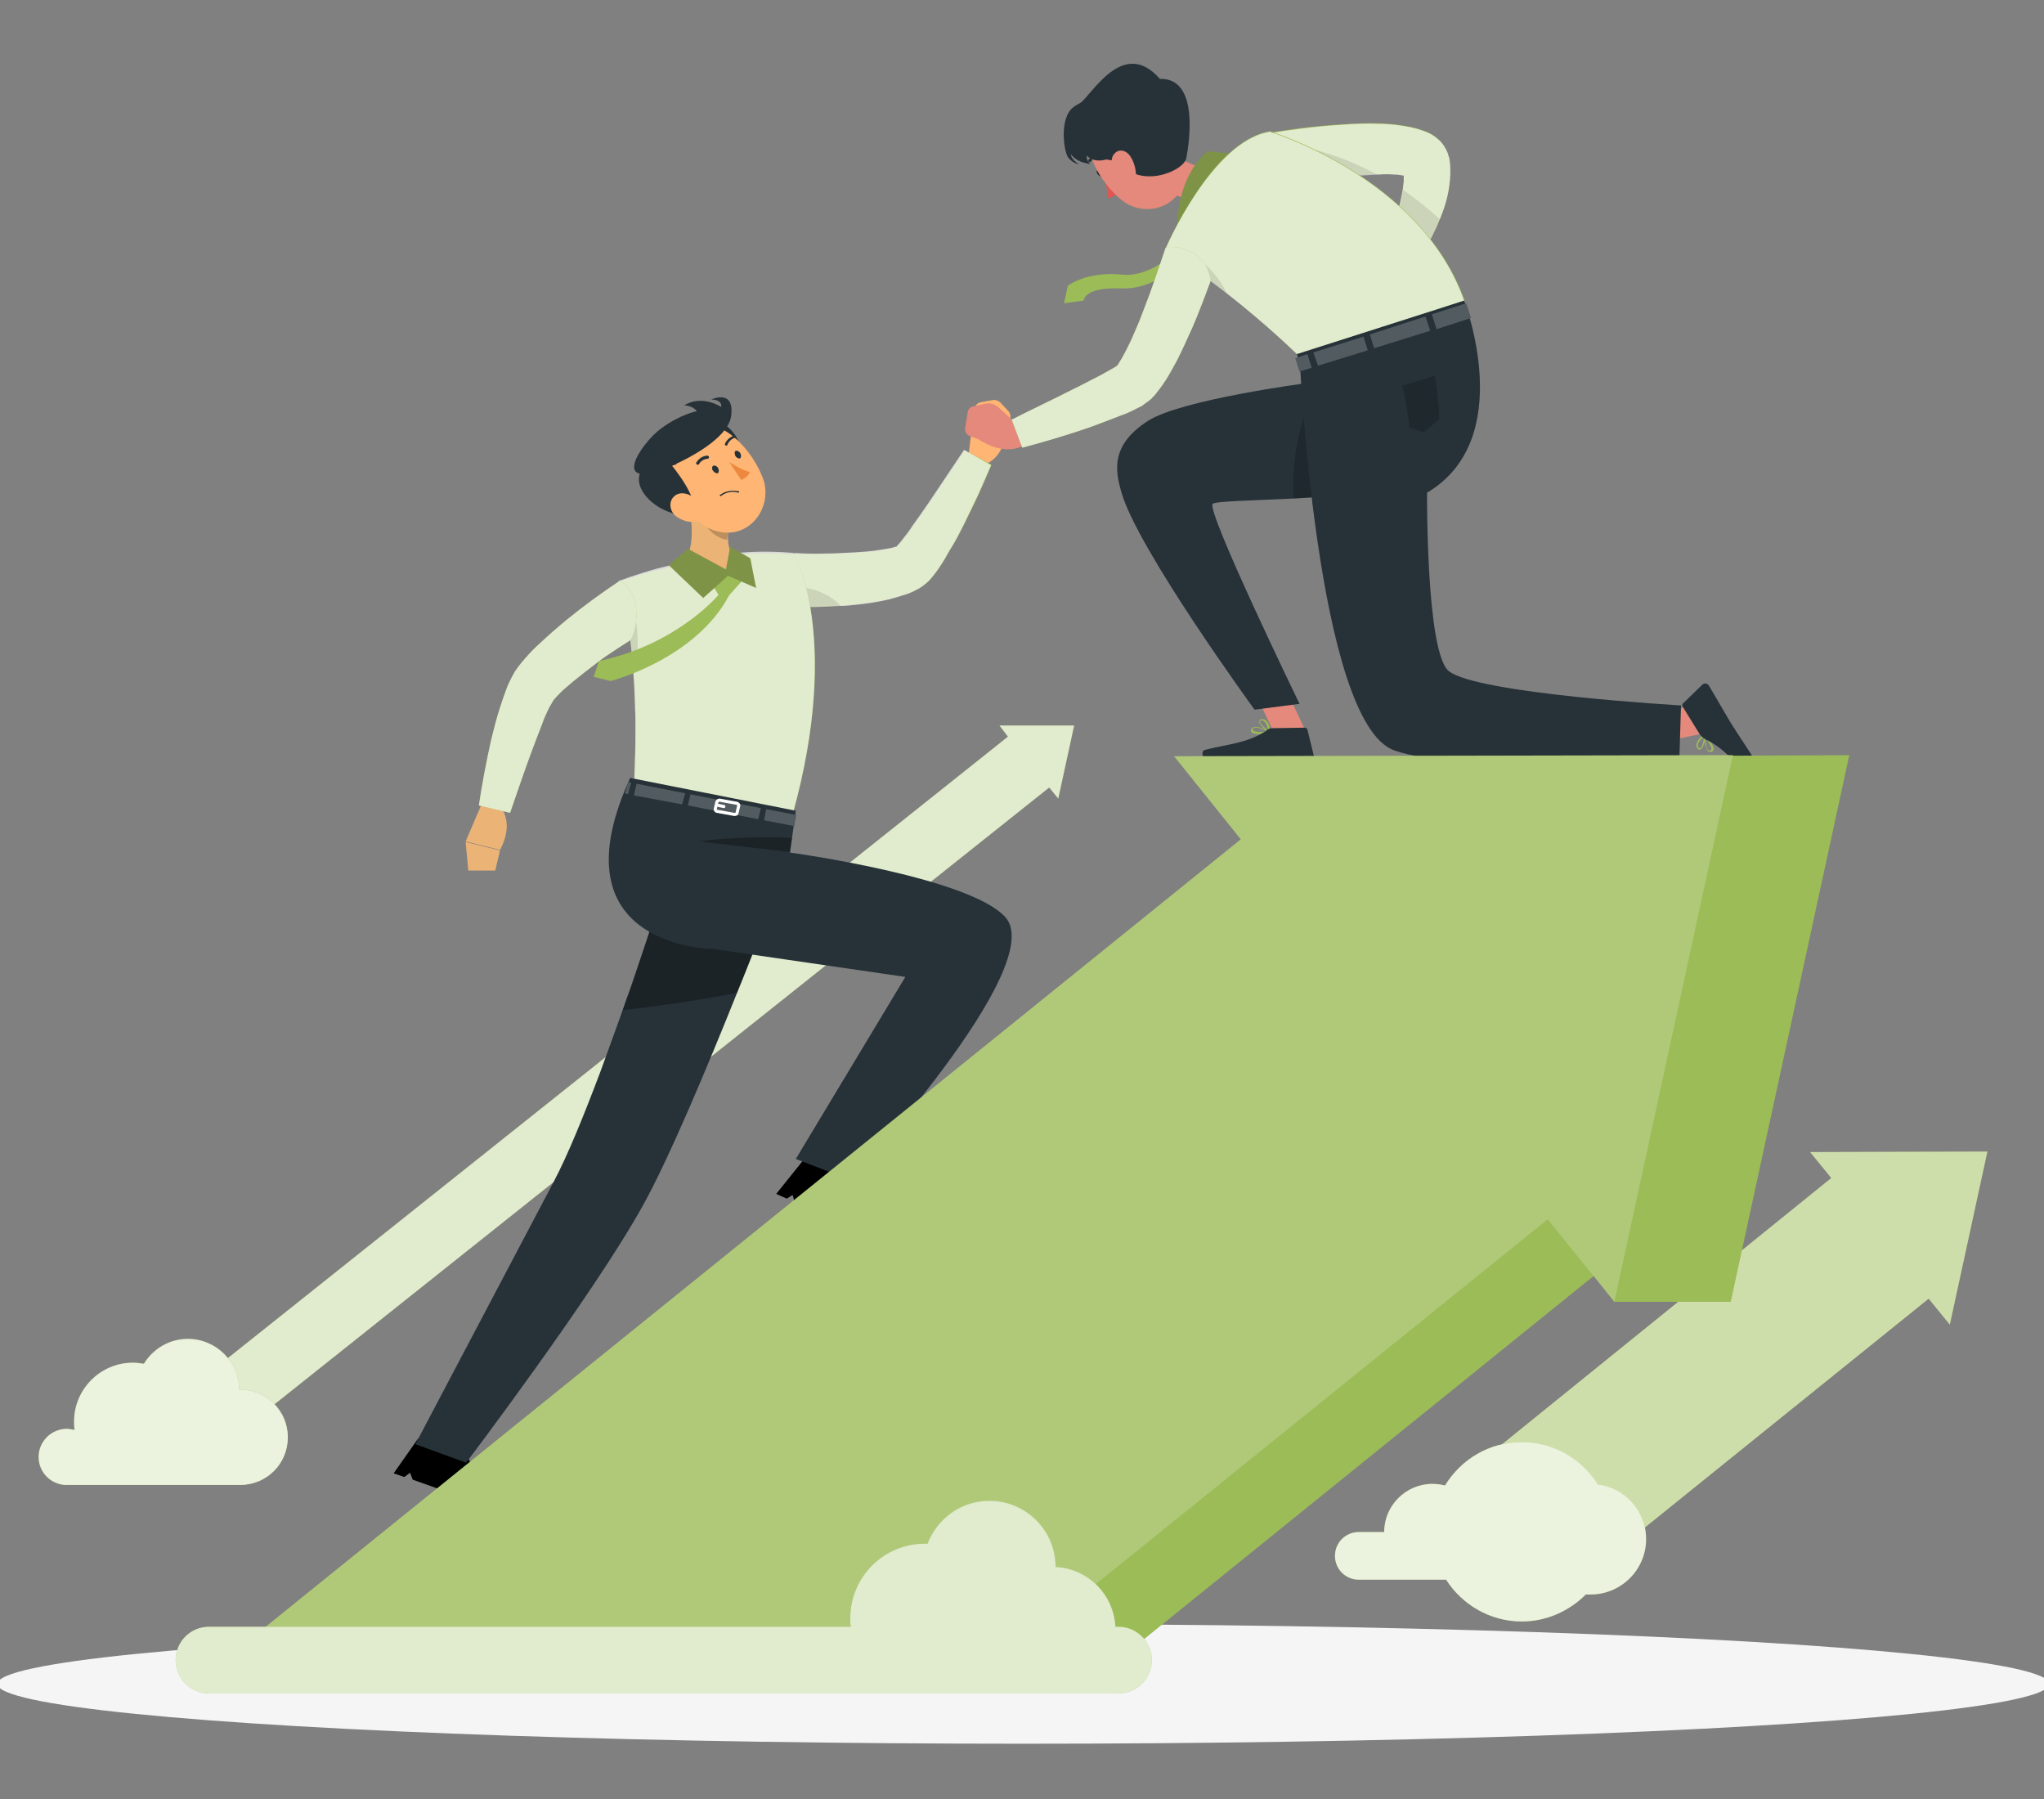
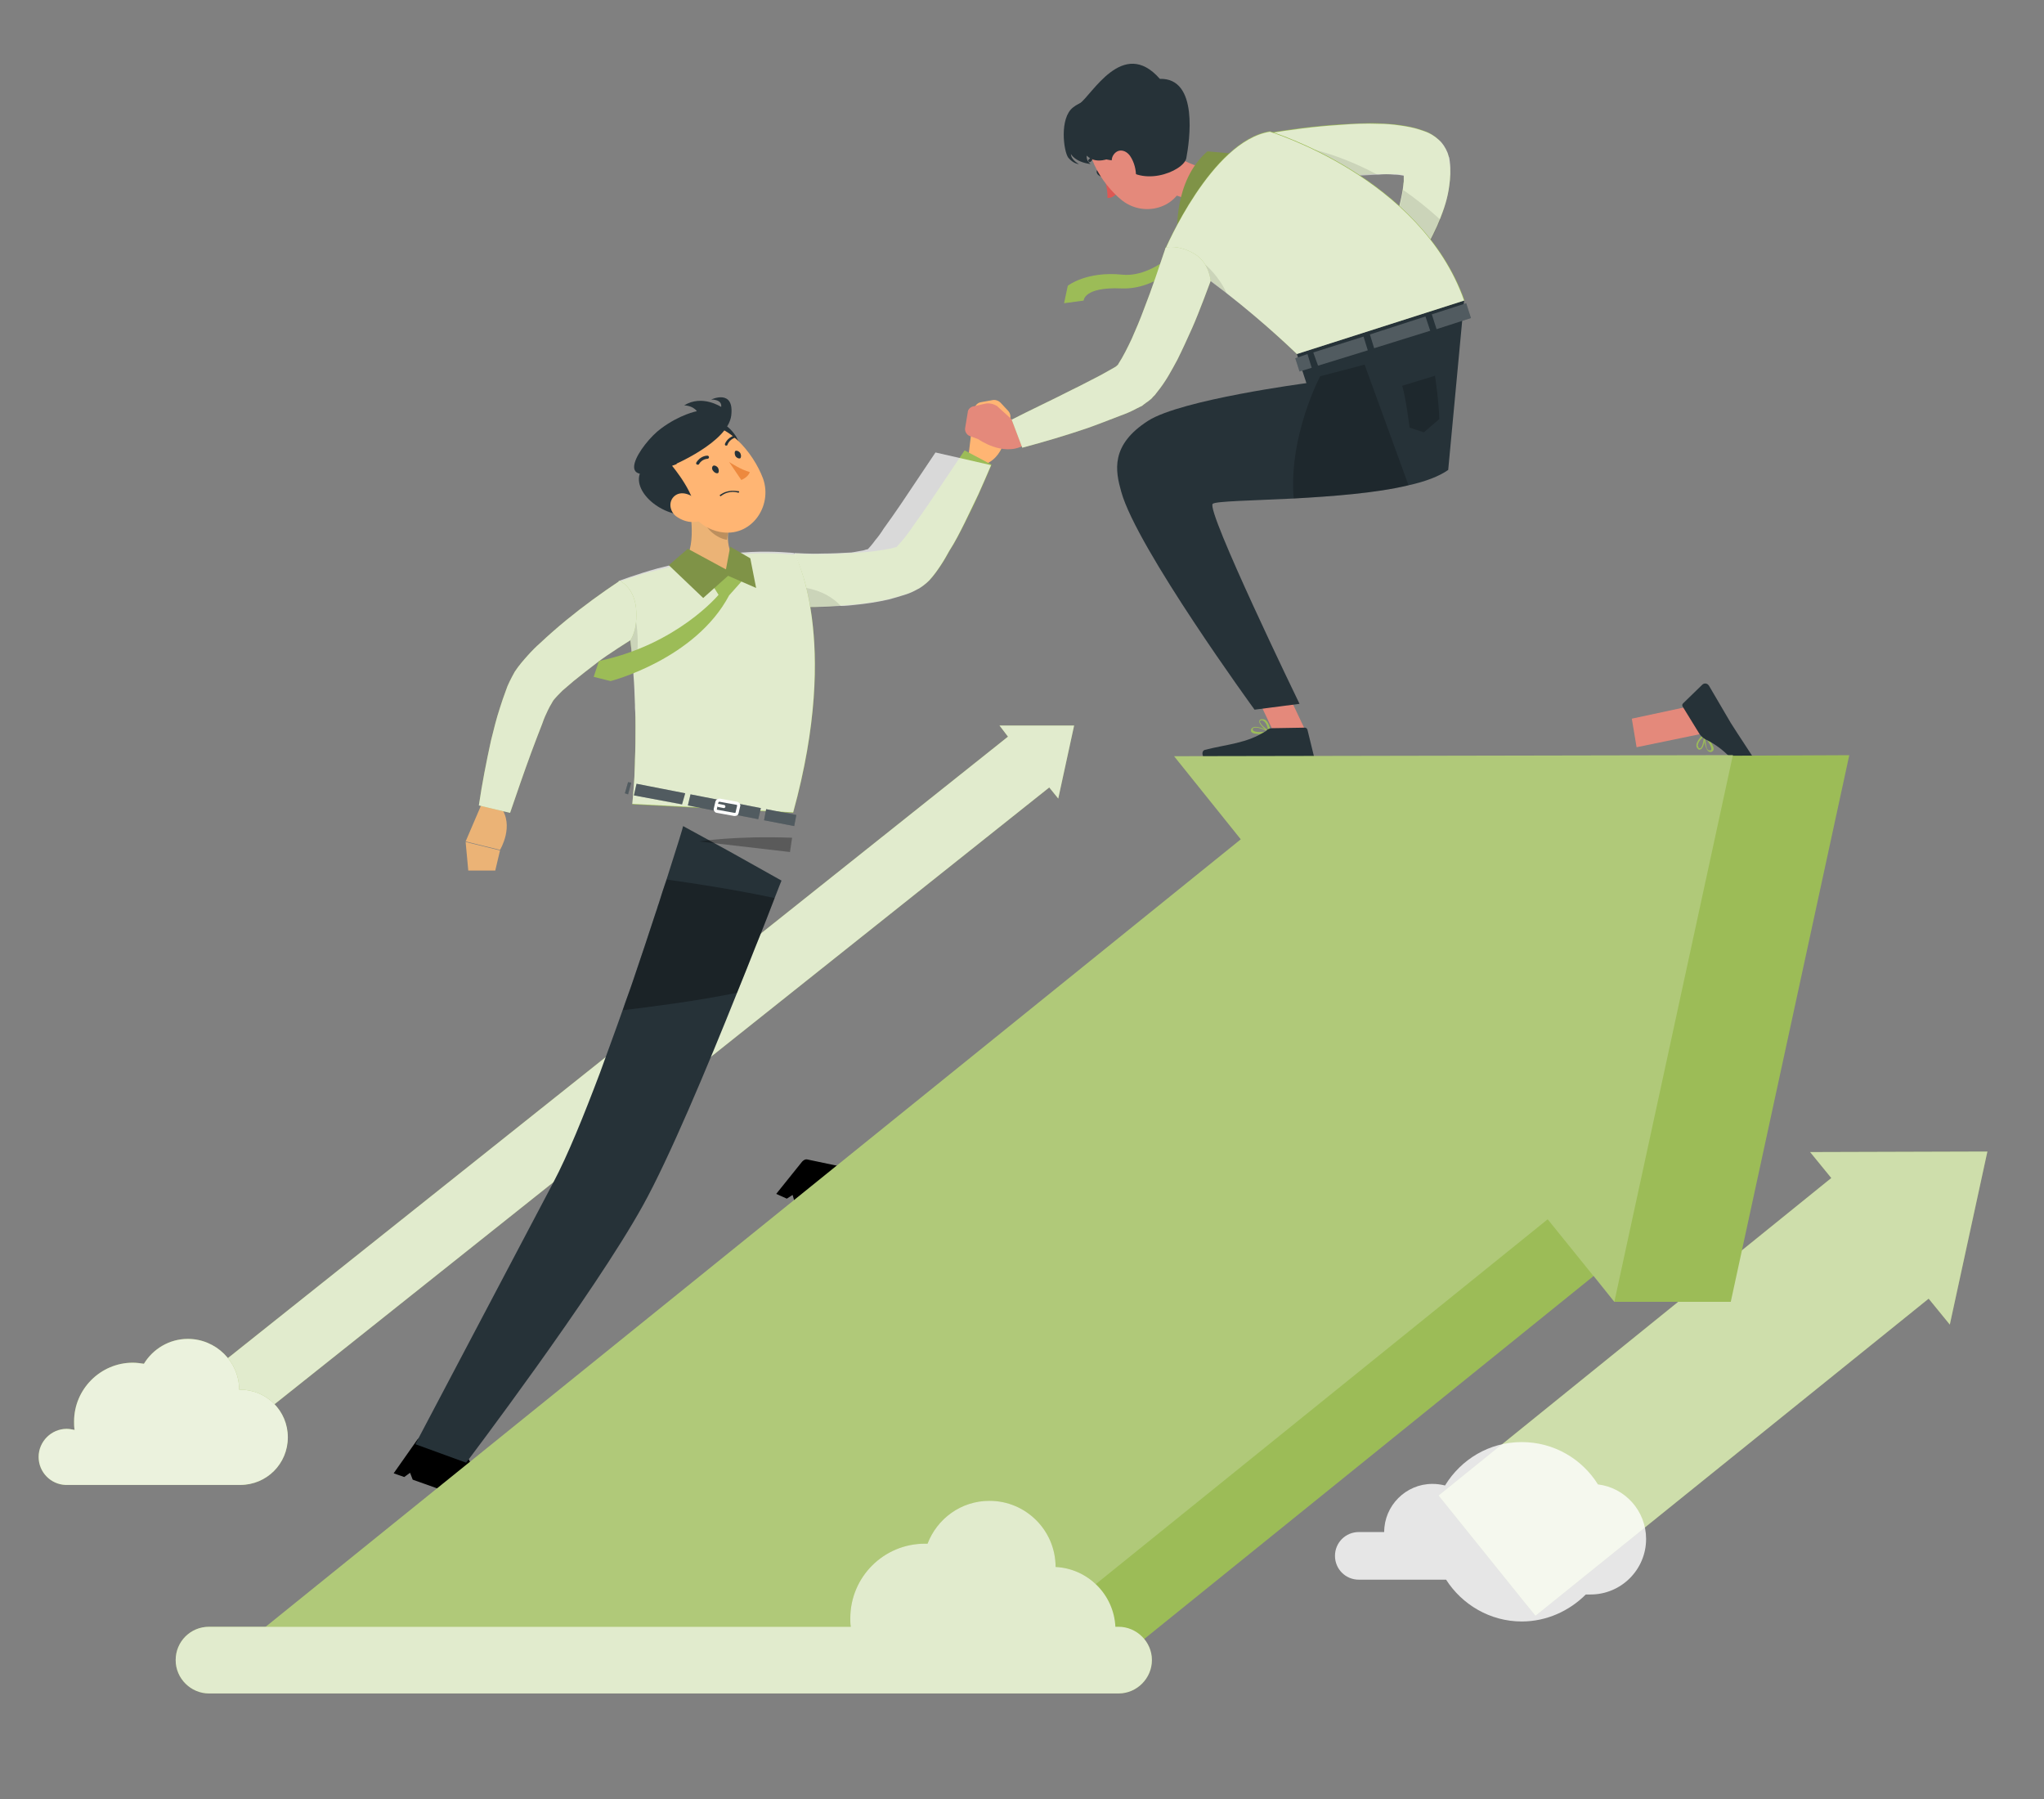
<svg xmlns="http://www.w3.org/2000/svg" version="1.1" id="Layer_1" x="0px" y="0px" viewBox="0 0 386.3 340" style="enable-background:new 0 0 386.3 340;" xml:space="preserve">
  <rect x="0" y="0" width="386.3" height="340" fill="#808080" stroke="none" />
  <style type="text/css">
	.st0{fill:#F5F5F5;}
	.st1{fill:#9CBC57;}
	.st2{opacity:0.7;fill:#FFFFFF;enable-background:new    ;}
	.st3{opacity:0.8;fill:#FFFFFF;enable-background:new    ;}
	.st4{opacity:0.5;fill:#FFFFFF;enable-background:new    ;}
	.st5{fill:#FFB573;}
	.st6{opacity:0.1;enable-background:new    ;}
	.st7{fill:#263238;}
	.st8{opacity:0.3;enable-background:new    ;}
	.st9{opacity:0.2;}
	.st10{fill:#FFFFFF;}
	.st11{fill:none;stroke:#FFFFFF;stroke-width:0.589;stroke-miterlimit:10;}
	.st12{fill:none;stroke:#FFFFFF;stroke-width:0.589;stroke-linecap:round;stroke-linejoin:round;stroke-miterlimit:10;}
	.st13{fill:#EBB376;}
	.st14{opacity:0.2;enable-background:new    ;}
	.st15{fill:#ED893E;}
	.st16{fill:#7F9347;}
	.st17{display:none;opacity:0.6;fill:#FFFFFF;enable-background:new    ;}
	.st18{fill:#DE5753;}
	.st19{fill:#E4897B;}
	.st20{opacity:0.2;fill:#FFFFFF;enable-background:new    ;}
</style>
  <g id="Shadow_1_">
-     <ellipse id="_x3C_Path_x3E__359_" class="st0" cx="193.4" cy="318.2" rx="193.9" ry="11.3" />
-   </g>
+     </g>
  <g id="Arrow_1">
    <g>
      <g>
        <polygon class="st1" points="188.9,137.1 190.5,139.2 30.8,266.4 37.6,274.8 38.5,276 198.3,148.8 200,150.9 203,137.1    " />
        <polygon class="st2" points="188.9,137.1 190.5,139.2 30.8,266.4 37.6,274.8 38.5,276 198.3,148.8 200,150.9 203,137.1    " />
      </g>
      <path class="st1" d="M7.3,275.3c0-2.9,2.4-5.3,5.3-5.3c0.5,0,1,0.1,1.5,0.2c-0.1-0.5-0.1-1.1-0.1-1.6c0-6.1,5-11.1,11.1-11.1    c0.7,0,1.4,0.1,2.1,0.2c1.7-2.8,4.8-4.7,8.3-4.7c5.3,0,9.7,4.3,9.7,9.6c0.1,0,0.1,0,0.2,0c5,0,9,4,9,9c0,5-4,9-9,9H12.4l0,0    C9.6,280.5,7.3,278.2,7.3,275.3z" />
      <path class="st3" d="M7.3,275.3c0-2.9,2.4-5.3,5.3-5.3c0.5,0,1,0.1,1.5,0.2c-0.1-0.5-0.1-1.1-0.1-1.6c0-6.1,5-11.1,11.1-11.1    c0.7,0,1.4,0.1,2.1,0.2c1.7-2.8,4.8-4.7,8.3-4.7c5.3,0,9.7,4.3,9.7,9.6c0.1,0,0.1,0,0.2,0c5,0,9,4,9,9c0,5-4,9-9,9H12.4l0,0    C9.6,280.5,7.3,278.2,7.3,275.3z" />
    </g>
  </g>
  <g id="Arrow_3">
    <g>
      <g>
        <polygon class="st1" points="342.1,217.7 346.1,222.6 271.9,282.6 288,302.6 290.2,305.3 364.5,245.4 368.5,250.3 375.6,217.6         " />
        <polygon class="st4" points="342.1,217.7 346.1,222.6 271.9,282.6 288,302.6 290.2,305.3 364.5,245.4 368.5,250.3 375.6,217.6         " />
      </g>
-       <path class="st1" d="M302,280.5c-3-4.8-8.3-8-14.4-8c-6.2,0-11.5,3.3-14.5,8.2c-0.8-0.2-1.6-0.3-2.4-0.3c-5,0-9.1,4.1-9.1,9.1    c0,0,0,0,0,0h-4.8c-2.5,0-4.5,2-4.5,4.5c0,2.5,2,4.5,4.5,4.5h16.5c3,4.7,8.3,7.9,14.3,7.9c4.7,0,9-2,12.1-5.1c0.3,0,0.6,0,0.9,0    c5.8,0,10.5-4.7,10.5-10.5C311.1,285.5,307.1,281.1,302,280.5z" />
      <path class="st3" d="M302,280.5c-3-4.8-8.3-8-14.4-8c-6.2,0-11.5,3.3-14.5,8.2c-0.8-0.2-1.6-0.3-2.4-0.3c-5,0-9.1,4.1-9.1,9.1    c0,0,0,0,0,0h-4.8c-2.5,0-4.5,2-4.5,4.5c0,2.5,2,4.5,4.5,4.5h16.5c3,4.7,8.3,7.9,14.3,7.9c4.7,0,9-2,12.1-5.1c0.3,0,0.6,0,0.9,0    c5.8,0,10.5-4.7,10.5-10.5C311.1,285.5,307.1,281.1,302,280.5z" />
    </g>
  </g>
  <g id="Character_1">
    <g>
      <path class="st5" d="M190.5,77.6l-1.4-1.5c-0.4-0.4-1-0.6-1.5-0.5l-2.2,0.4c-0.7,0.1-1.2,0.7-1.3,1.4l-1.1,9l3.3,1.3    c4.1-1.8,3.9-7.2,3.9-7.2l0.6-1.1C191.1,78.9,191,78.1,190.5,77.6z" />
      <path class="st1" d="M150.2,104.6c0,0,3.2,0.2,5.1,0.1c1.9,0,3.8-0.1,5.6-0.2c1.8-0.1,3.7-0.2,5.4-0.5c0.8-0.1,1.6-0.3,2.3-0.4    c0.3-0.1,0.6-0.2,0.7-0.2c0.2-0.1,0,0.1,0.1,0c0.3-0.3,0.9-1,1.5-1.7c0.5-0.7,1.1-1.4,1.6-2.2c1.1-1.5,2.2-3.1,3.3-4.7l6.5-9.7    l5.1,2.7c-0.8,1.9-1.6,3.7-2.4,5.5c-0.8,1.8-1.7,3.6-2.6,5.4c-0.9,1.8-1.8,3.6-2.9,5.3c-0.5,0.9-1,1.8-1.6,2.7    c-0.6,0.9-1.2,1.8-2.2,2.9c-0.6,0.6-1.6,1.4-2.3,1.7c-0.7,0.4-1.4,0.7-2,0.9c-1.2,0.4-2.3,0.7-3.4,1c-2.2,0.5-4.3,0.8-6.3,1    c-4.1,0.4-8.1,0.6-12.3,0.5L150.2,104.6z" />
-       <path class="st2" d="M187.3,87.9c-0.8,1.9-1.6,3.7-2.4,5.5c-0.9,1.8-1.7,3.6-2.6,5.4c-0.9,1.8-1.8,3.6-2.9,5.3    c-0.5,0.9-1,1.8-1.6,2.7c-0.6,0.9-1.2,1.8-2.2,2.9c-0.6,0.6-1.6,1.4-2.3,1.7c-0.7,0.4-1.4,0.7-2,0.9c-1.2,0.4-2.3,0.7-3.4,1    c-2.2,0.5-4.3,0.8-6.3,1c-0.9,0.1-1.8,0.2-2.6,0.2c-3.2,0.2-6.4,0.3-9.6,0.2l0.2-2.1l0.6-8.1c0,0,3.2,0.2,5.1,0.1    c1.9,0,3.8-0.1,5.6-0.2c1.8-0.1,3.7-0.2,5.4-0.5c0.8-0.1,1.6-0.3,2.3-0.4c0.3-0.1,0.6-0.2,0.7-0.2c0.2-0.1,0,0.1,0.1,0    c0.3-0.3,0.9-1,1.4-1.7c0.6-0.7,1.1-1.4,1.6-2.2c1.1-1.5,2.2-3.1,3.3-4.7l6.5-9.7L187.3,87.9z" />
+       <path class="st2" d="M187.3,87.9c-0.8,1.9-1.6,3.7-2.4,5.5c-0.9,1.8-1.7,3.6-2.6,5.4c-0.9,1.8-1.8,3.6-2.9,5.3    c-0.5,0.9-1,1.8-1.6,2.7c-0.6,0.9-1.2,1.8-2.2,2.9c-0.6,0.6-1.6,1.4-2.3,1.7c-0.7,0.4-1.4,0.7-2,0.9c-1.2,0.4-2.3,0.7-3.4,1    c-2.2,0.5-4.3,0.8-6.3,1c-0.9,0.1-1.8,0.2-2.6,0.2c-3.2,0.2-6.4,0.3-9.6,0.2l0.2-2.1l0.6-8.1c0,0,3.2,0.2,5.1,0.1    c1.9,0,3.8-0.1,5.6-0.2c0.8-0.1,1.6-0.3,2.3-0.4c0.3-0.1,0.6-0.2,0.7-0.2c0.2-0.1,0,0.1,0.1,0    c0.3-0.3,0.9-1,1.4-1.7c0.6-0.7,1.1-1.4,1.6-2.2c1.1-1.5,2.2-3.1,3.3-4.7l6.5-9.7L187.3,87.9z" />
      <path class="st6" d="M159,114.6c-3.2,0.2-6.4,0.3-9.6,0.2l0.2-2.1l0.8-1.8C150.3,110.9,155.6,110.8,159,114.6z" />
      <path d="M96.7,284c0,0-9.1-6.2-8.5-10.4c0.1-0.4-0.2-0.8-0.6-0.8l-7.7-1.2c-0.4-0.1-0.7,0.1-1,0.4l-4.5,6.4l2,0.7l1.1-0.8l0.5,1.3    c11.1,4,15.9,5.6,18.3,5.7C97,284.5,96.7,284,96.7,284z" />
      <g>
        <path class="st7" d="M147.7,166.4c0,0-0.5,1.2-1.3,3.3c-0.9,2.3-2.1,5.5-3.7,9.4c-1,2.6-2.2,5.5-3.4,8.5     c-5.6,14-12.9,31.4-17.8,40.2c-9.3,16.8-33.4,48.6-33.4,48.6l-9.6-3.5c0,0,17.3-32.8,26.1-49.5c2.7-5.1,5.7-12.5,8.8-20.7     c1.4-3.9,2.9-7.9,4.3-11.9c0.6-1.8,1.3-3.6,1.9-5.4c1.6-4.7,3.1-9.2,4.4-13.2c0.2-0.5,0.3-1,0.5-1.5c0.5-1.6,1-3.2,1.5-4.6     c1.9-5.9,3.1-9.8,3.1-10c0,0,0,0,0,0l8.6,4.7L147.7,166.4z" />
      </g>
      <path class="st8" d="M146.4,169.7c-0.9,2.3-2.1,5.5-3.7,9.4c-1,2.6-2.2,5.5-3.4,8.5c-7.9,1.6-15.9,2.6-21.6,3.3    c0.6-1.8,1.3-3.6,1.9-5.4c1.6-4.7,3.1-9.2,4.4-13.2c0.2-0.5,0.3-1,0.5-1.5c0.5-1.6,1-3.2,1.5-4.6    C131.7,167,139.4,168.2,146.4,169.7z" />
      <g>
        <path class="st1" d="M116.9,110C116.9,110,116.9,110,116.9,110c1.4,4.7,2.2,10.1,2.7,15.4c0.4,4.1,0.5,8.2,0.5,11.9     c0,3.7-0.1,7-0.2,9.5c-0.2,3.2-0.4,5.2-0.4,5.2l30.4,1.6c9.1-33,0.3-48.8,0.3-48.8s-3.8-0.4-8.1-0.2c-0.6,0-1.1,0.1-1.7,0.1     c-3.7,0.3-9.6,1.5-13.6,2.4c-0.8,0.2-1.6,0.4-2.4,0.6C120.3,108.6,116.9,110,116.9,110z" />
        <path class="st2" d="M149.9,153.5l-30.4-1.6c0,0,0.2-2,0.4-5.2c0-0.9,0.1-2,0.1-3.2c0.1-1.9,0.1-4,0.1-6.3c0-1.1,0-2.3-0.1-3.4     c0-0.2,0-0.4,0-0.6c-0.1-1.9-0.1-3.8-0.3-5.8c-0.1-0.7-0.1-1.4-0.2-2.1c0-0.6-0.1-1.1-0.1-1.7c-0.1-1.4-0.3-2.8-0.5-4.2     c-0.1-0.4-0.1-0.8-0.2-1.1c-0.1-0.6-0.2-1.2-0.3-1.9c-0.4-2.3-0.9-4.5-1.5-6.6c0,0,0,0,0,0c0,0,3.4-1.3,7.4-2.4     c0.8-0.2,1.6-0.4,2.4-0.6c4-0.9,9.9-2.1,13.6-2.4c0.6,0,1.2-0.1,1.7-0.1c4.4-0.2,8.1,0.2,8.1,0.2S159,120.4,149.9,153.5z" />
      </g>
      <path d="M168.7,232.5c0,0-8.7-6.7-7.9-10.9c0.1-0.4-0.1-0.8-0.6-0.9l-7.6-1.6c-0.4-0.1-0.7,0.1-1,0.4l-4.9,6.1l2,0.9l1.1-0.7    l0.4,1.4c10.8,4.6,15.5,6.5,18,6.8C169,233.1,168.7,232.5,168.7,232.5z" />
-       <path class="st7" d="M134,179.3c0.5,0,0.7,0,0.7,0l36.4,5.3L150.4,219l10.4,4c0,0,37.5-40.5,29.2-49.7    c-6.9-7.6-40.7-12.2-40.7-12.2l1.1-7.9l-31.3-6.2C105.7,176.2,129.5,179,134,179.3z" />
      <g>
        <g>
          <polygon class="st7" points="118.7,150.1 118.1,149.9 118.7,147.8 119.3,147.9     " />
          <polygon class="st7" points="143.3,154.8 130,152.2 130.5,150.1 143.8,152.7     " />
          <polygon class="st7" points="144.8,152.9 150.5,154 150.1,156.1 144.4,155     " />
          <polygon class="st7" points="120.3,148.1 129.5,149.9 128.9,152 119.8,150.3     " />
        </g>
        <g class="st9">
          <polygon class="st10" points="118.7,150.1 118.1,149.9 118.7,147.8 119.3,147.9     " />
          <polygon class="st10" points="143.3,154.8 130,152.2 130.5,150.1 143.8,152.7     " />
          <polygon class="st10" points="144.8,152.9 150.5,154 150.1,156.1 144.4,155     " />
          <polygon class="st10" points="120.3,148.1 129.5,149.9 128.9,152 119.8,150.3     " />
        </g>
        <g>
          <path class="st11" d="M139.6,152.3l-0.3,1.3c0,0.2-0.2,0.3-0.5,0.3l-3.3-0.6c-0.2,0-0.4-0.3-0.3-0.5l0.3-1.3      c0.1-0.2,0.3-0.3,0.5-0.3l3.3,0.6C139.5,151.9,139.7,152.1,139.6,152.3z" />
          <line class="st12" x1="136.8" y1="152.4" x2="135.8" y2="152.2" />
        </g>
      </g>
      <g>
        <path class="st13" d="M129.9,93.1l7.9,6.6c-0.8,3.2,0.6,6.2,2.1,6.7c0,0,1.2,2.8-1.1,3.2c-4.5,0.9-9.7-3.4-9.7-3.4     C131.6,103.7,130.7,97.3,129.9,93.1z" />
        <path class="st14" d="M133.1,95.8l4.7,3.9c-0.2,0.8-0.3,1.5-0.4,2.3c-1.8-0.2-4.2-2.1-4.4-3.9C132.9,97.1,132.9,96.3,133.1,95.8z     " />
      </g>
      <g>
        <path class="st7" d="M136.9,80.2c1.9,1.2,4.5,4.8,1.3,5.7C134.9,86.7,133.6,78.1,136.9,80.2z" />
        <path class="st5" d="M127,92.5c3.4,4.4,5.1,7.2,9,8c5.9,1.2,10.1-4.8,8.2-10.1c-1.8-4.8-7-11.3-12.7-10     C125.8,81.5,123.6,88.1,127,92.5z" />
        <path class="st7" d="M127.9,87.7l-4-4.7c0,0-5.3,3.9-2.9,6.3c-1.6,3.8,4.7,9,10.3,7.9c0.6-3.4-4.3-9.2-4.3-9.2     C127.3,87.9,127.6,87.8,127.9,87.7z" />
        <path class="st5" d="M127.7,97.5c1.2,0.9,2.6,1.3,3.9,1.1c1.8-0.2,2-2.1,0.9-3.4c-1-1.2-3.1-2.6-4.7-1.7     C126.3,94.4,126.4,96.4,127.7,97.5z" />
        <path class="st7" d="M134.8,89c0.3,0.4,0.7,0.5,0.9,0.4c0.2-0.2,0.2-0.6,0-1c-0.3-0.4-0.7-0.5-0.9-0.4     C134.5,88.2,134.5,88.7,134.8,89z" />
        <path class="st7" d="M139,86.2c0.3,0.4,0.7,0.5,0.9,0.4c0.2-0.2,0.2-0.6,0-1c-0.3-0.4-0.7-0.5-0.9-0.4     C138.8,85.3,138.8,85.8,139,86.2z" />
        <path class="st15" d="M137.8,87.3c0,0,2.3,1.5,3.9,1.9c-0.3,1-1.6,1.5-1.6,1.5L137.8,87.3z" />
        <path class="st7" d="M136.6,93.2c-0.2,0.1-0.3,0.2-0.5,0.3c-0.1,0-0.1,0.1,0,0.2c0,0.1,0.1,0.1,0.2,0c1.6-1.2,3.2-0.6,3.2-0.6     c0.1,0,0.1,0,0.2-0.1c0-0.1,0-0.1-0.1-0.2C139.5,92.9,138.1,92.4,136.6,93.2z" />
        <path class="st7" d="M131.9,87.8c0.1,0,0.2,0,0.2-0.1c0.6-1,1.6-1,1.6-1c0.1,0,0.3-0.1,0.3-0.3c0-0.1-0.1-0.3-0.3-0.3     c-0.1,0-1.3,0-2.1,1.3c-0.1,0.1,0,0.3,0.1,0.4C131.8,87.8,131.8,87.8,131.9,87.8z" />
        <path class="st7" d="M139.1,82.7c0,0,0-0.1,0-0.2c0-0.1-0.2-0.2-0.3-0.2c-1.4,0.4-1.8,1.6-1.8,1.6c0,0.1,0,0.3,0.2,0.3     c0.1,0,0.3,0,0.3-0.2c0,0,0.3-0.9,1.4-1.3C139,82.9,139,82.8,139.1,82.7z" />
        <path class="st7" d="M127,88c0,0,10.6-4.4,11.2-9.5s-3.8-3-3.8-3s2.1-0.1,1.9,1.4c0,0-3.6-2.4-7-0.3c0,0,1.6,0,2.4,1.1     c0,0-3.2,0.6-6.8,3.3C121.2,83.7,114.7,93.3,127,88z" />
      </g>
      <path class="st8" d="M149.3,161l-17.2-2c0,0,6.8-1.1,17.6-0.7L149.3,161z" />
      <path class="st6" d="M119.7,127.5c-0.1-0.7-0.1-1.4-0.2-2.1c0-0.6-0.1-1.1-0.1-1.7c-0.1-1.4-0.3-2.8-0.5-4.2    c-0.1-0.4-0.1-0.8-0.2-1.1c0.5-0.4,1-0.7,1.5-1C120.2,117.4,121.2,122.4,119.7,127.5z" />
      <g>
        <path class="st13" d="M91,152l-3,7l6.5,1.6c0,0,2.8-4.6,0.1-8.1L91,152z" />
        <polygon class="st13" points="88.5,164.5 93.6,164.5 94.5,160.7 88,159.1    " />
      </g>
      <path class="st1" d="M120.2,114.8c0.4,4.4-1.1,6.2-1.1,6.2s-4.3,2.7-6.1,4.1c-1.6,1.2-3.1,2.4-4.6,3.6c-0.7,0.6-1.4,1.2-2.1,1.8    c-0.6,0.6-1.2,1.2-1.6,1.7c-0.2,0.2-0.3,0.5-0.5,0.8c-0.2,0.3-0.4,0.7-0.6,1.1c-0.4,0.8-0.8,1.7-1.1,2.6c-0.7,1.8-1.4,3.6-2.1,5.5    c-1.4,3.8-2.7,7.6-4,11.4l-5.9-1.4c0.6-4.1,1.4-8.2,2.3-12.3c0.5-2,1-4.1,1.7-6.2c0.3-1,0.7-2.1,1.1-3.2c0.2-0.6,0.4-1.1,0.7-1.7    c0.3-0.6,0.6-1.2,1-1.9c0.8-1.2,1.6-2.1,2.4-3c0.8-0.9,1.6-1.7,2.4-2.4c1.6-1.5,3.2-2.9,4.9-4.3c3.3-2.7,6.6-5.1,10.2-7.5    C117.2,109.9,119.7,110.8,120.2,114.8z" />
      <path class="st2" d="M120.2,114.8c0.4,4.4-1.1,6.2-1.1,6.2s-4.3,2.7-6.1,4.1c-1.6,1.2-3.1,2.4-4.6,3.6c-0.7,0.6-1.4,1.2-2.1,1.8    c-0.6,0.6-1.2,1.2-1.6,1.7c-0.2,0.2-0.3,0.5-0.5,0.8c-0.2,0.3-0.4,0.7-0.6,1.1c-0.4,0.8-0.8,1.7-1.1,2.6c-0.7,1.8-1.4,3.6-2.1,5.5    c-1.4,3.8-2.7,7.6-4,11.4l-5.9-1.4c0.6-4.1,1.4-8.2,2.3-12.3c0.5-2,1-4.1,1.7-6.2c0.3-1,0.7-2.1,1.1-3.2c0.2-0.6,0.4-1.1,0.7-1.7    c0.3-0.6,0.6-1.2,1-1.9c0.8-1.2,1.6-2.1,2.4-3c0.8-0.9,1.6-1.7,2.4-2.4c1.6-1.5,3.2-2.9,4.9-4.3c3.3-2.7,6.6-5.1,10.2-7.5    C117.2,109.9,119.7,110.8,120.2,114.8z" />
      <g>
        <path class="st1" d="M133.6,108.9l2.2,3.5c0,0-7.8,9.4-22.6,12.5l-1,3l3.2,0.8c0,0,16-4.1,22.4-16.2l3.3-3.7l-3.9-1.3     L133.6,108.9z" />
        <g>
          <polygon class="st16" points="126.4,106.8 130,103.7 137.2,107.6 138,103.3 141.8,105.5 142.9,111.1 137.6,108.8 132.9,113           " />
          <polygon class="st17" points="126.4,106.8 130,103.7 137.2,107.6 138,103.3 141.8,105.5 142.9,111.1 137.6,108.8 132.9,113           " />
        </g>
      </g>
    </g>
  </g>
  <g id="Character_2">
    <g>
      <path class="st1" d="M225.6,44.3c0,0-6.7,8.3-13.5,7.6c-6.8-0.7-10.3,2.1-10.3,2.1l-0.7,3.3l3.7-0.5c0,0,0-2.6,7.1-2.3    s12.5-5.8,14.5-8.6L225.6,44.3z" />
      <g>
        <path class="st1" d="M273.9,30.4l-0.1-0.7c-0.1-0.3,0-0.3-0.3-0.9c-0.4-1-1-1.8-1.6-2.4c-1.2-1.1-2.2-1.5-3.1-1.8     c-1.7-0.6-3.1-0.8-4.4-1c-1.3-0.2-2.6-0.2-3.8-0.3c-2.5-0.1-4.9,0.1-7.3,0.2c-4.8,0.3-9.4,0.9-14.1,1.7l1.7,9.9     c4.3-0.7,8.8-1.3,13.2-1.8c2.2-0.2,4.4-0.4,6.4-0.4c1,0,2.1,0,3,0c0.7,0,1.3,0.1,1.8,0.2c0,0.3,0,0.7,0,1.1     c-0.1,1.7-0.5,3.7-1.1,5.7c-1.2,4-3,8.1-4.9,12l4.7,3.2c3-3.8,5.5-7.8,7.6-12.4c1-2.3,1.9-4.7,2.3-7.6     C274.1,33.7,274.2,32.1,273.9,30.4z" />
        <path class="st2" d="M273.9,35.1c-0.3,2.4-1,4.4-1.8,6.4c-0.2,0.4-0.3,0.8-0.5,1.2c-2.1,4.6-4.6,8.6-7.6,12.4l-4.7-3.2     c1.9-3.9,3.7-8,4.9-12c0.4-1.4,0.7-2.8,0.9-4c0.1-0.6,0.1-1.1,0.2-1.6c0-0.4,0-0.8,0-1.1c-0.5-0.1-1.1-0.2-1.8-0.2     c-1-0.1-2-0.1-3,0c-0.1,0-0.1,0-0.2,0c-2,0.1-4.1,0.2-6.2,0.4c-4.2,0.4-8.6,1-12.8,1.7c-0.1,0-0.3,0-0.4,0.1l-1.7-9.9     c4.7-0.8,9.3-1.4,14.1-1.7c2.4-0.2,4.8-0.3,7.3-0.2c1.3,0,2.5,0.1,3.9,0.3c1.4,0.2,2.7,0.4,4.4,1c0.9,0.3,1.9,0.7,3.1,1.8     c0.6,0.5,1.2,1.4,1.6,2.4c0.2,0.7,0.2,0.7,0.3,0.9l0.1,0.7C274.2,32.1,274.1,33.7,273.9,35.1z" />
        <path class="st6" d="M260.3,33c-2,0.1-4.1,0.2-6.2,0.4c-4.2,0.4-8.6,1-12.8,1.7c1.5-3.8,3.1-7.6,3.1-7.6S251.4,28.2,260.3,33z" />
        <path class="st6" d="M272.2,41.5c-0.2,0.4-0.3,0.8-0.5,1.2c-2.1,4.6-4.6,8.6-7.6,12.4l-4.7-3.2c1.9-3.9,3.7-8,4.9-12     c0.4-1.4,0.7-2.8,0.9-4C267.5,37.5,269.8,39.3,272.2,41.5z" />
      </g>
      <g>
        <path class="st7" d="M208.3,32.4c0.3,0.3,0.3,0.8,0.1,0.9c-0.2,0.2-0.6,0-0.9-0.3c-0.3-0.3-0.3-0.8-0.1-0.9     C207.6,31.9,208,32,208.3,32.4z" />
        <path class="st18" d="M208.6,33.1c0,0,0.8,2.6,0.7,4.3c1.1,0.1,1.9-1,1.9-1L208.6,33.1z" />
        <path class="st7" d="M208,29.5c0,0,0.1-0.1,0.1-0.2c0-0.1-0.1-0.3-0.3-0.2c-1.4,0.1-2,1.1-2.1,1.1c-0.1,0.1,0,0.3,0.1,0.4     c0.1,0.1,0.3,0,0.4-0.1l0,0c0,0,0.5-0.8,1.7-0.9C207.9,29.6,208,29.5,208,29.5z" />
        <path class="st19" d="M218.2,27c3.3,2.4,9.6,6.1,13.2,4.7c0,0,3.2,2.7,0.1,9.4c-3.4,7.4-5.3,1.9-5.3,1.9c0.9-4.5-2.2-5.8-5.3-6.4     L218.2,27z" />
        <path class="st19" d="M219.2,22.5c3.1,4.5,5.1,6.9,4.7,10.8c-0.6,5.8-7.4,8-11.8,4.6c-3.9-3.1-8.3-9.9-5.5-14.8     C209.4,18.2,216.1,18.1,219.2,22.5z" />
        <path class="st7" d="M224.2,29.9c-0.5,2.5-9,6-12.8,0.5c0,0-4.8,0-7.7-3s-2.3-6.1,0.3-7.8c2.3-1.5,8.2-12.7,15.2-4.7     C226.6,14.7,224.8,26.7,224.2,29.9z" />
        <path class="st7" d="M209.8,18.5c0,0-4.5-0.2-7,1.8c-2.6,2-1.8,8.3-0.9,9.5c1,1.2,2,1.2,2,1.2s-1.5-0.8-1.5-1.9     c0,0,0.7,1.5,3.7,1.9c0,0-0.9-0.7-0.7-1.6c0,0,1.6,2.1,5.4,0C214.7,27.3,209.8,18.5,209.8,18.5z" />
        <path class="st19" d="M213.6,29.5c0.8,1.2,1.1,2.6,1.1,3.8c-0.1,1.8-1.6,1.9-2.8,0.8c-1-1-2.3-3.1-1.6-4.6     C211.1,28,212.7,28.2,213.6,29.5z" />
      </g>
      <g>
        <path class="st16" d="M222.5,44.3c0,0-0.8-10.1,5.7-15.7l7.8,0.7C236.1,29.3,231.6,40.3,222.5,44.3z" />
        <path class="st17" d="M222.5,44.3c0,0-0.8-10.1,5.7-15.7l7.8,0.7C236.1,29.3,231.6,40.3,222.5,44.3z" />
      </g>
      <path class="st1" d="M245.1,66.9c0,0-11.8-11.6-24.9-19.8c0,0,8.7-20.5,19.8-22.3c0,0,28.5,8.6,36.8,32L245.1,66.9z" />
      <polygon class="st19" points="246.6,137.8 241.5,140 236,128.4 241.1,126.2   " />
      <path class="st7" d="M276.7,56.8l-3,32c-1.7,1.2-4.3,2.2-7.5,2.9c-6.2,1.5-14.6,2.1-21.7,2.5c-8.1,0.4-14.7,0.5-15.3,1    c-1.4,1.1,16.4,37.8,16.4,37.8l-8.5,1.1c0,0-22.3-30.6-25.2-41.2c-1.1-3.9-2.1-8.8,5.1-13.4c6.3-4,29.9-7.1,29.9-7.1l-1.8-5.5    L276.7,56.8z" />
      <path class="st14" d="M266.2,91.7c-6.2,1.5-14.6,2.1-21.7,2.5c-1-11.8,5-23.1,5-23.1l8.4-2.2L266.2,91.7z" />
      <polygon class="st19" points="321,133.1 321.9,138.6 309.3,141.2 308.4,135.8   " />
      <path class="st1" d="M322.2,138.8c0,0-0.1-0.1-0.1,0s-0.1,0.1-0.1,0.1c0,0.1,0.1,2.3,0.8,3c0.1,0.1,0.3,0.2,0.5,0.2    c0.3,0,0.4-0.2,0.5-0.3c0.2-0.4-0.1-1-0.5-1.6C322.8,139.6,322.4,139.1,322.2,138.8z M322.2,139.3c0.7,0.8,1.4,2,1.2,2.4    c0,0.1-0.1,0.1-0.3,0.1c-0.1,0-0.2,0-0.3-0.1c-0.1-0.1-0.1-0.1-0.2-0.2C322.4,140.9,322.3,139.8,322.2,139.3z" />
      <path class="st1" d="M322.1,138.8c0,0-0.1,0-0.1,0c-0.1,0-1.2,0.9-1.4,1.9c0,0.3,0,0.5,0.2,0.7c0.2,0.3,0.4,0.3,0.6,0.2    c0.6-0.2,0.9-2,0.8-2.7C322.2,138.8,322.2,138.8,322.1,138.8C322.2,138.8,322.1,138.8,322.1,138.8z M320.9,140.7    c0.1-0.6,0.7-1.2,1.1-1.5c0,0.8-0.3,2.1-0.7,2.2c0,0-0.1,0-0.3-0.1c0,0,0,0,0-0.1C320.9,141,320.8,140.8,320.9,140.7z" />
      <path class="st7" d="M321.2,138.7l-3.2-5.2c-0.1-0.2-0.1-0.4,0.1-0.6l3.6-3.5c0.4-0.4,1-0.3,1.3,0.2c1.1,1.9,2.7,4.6,4.1,7    c1.7,2.7,3.3,5,5.3,8.2c1.2,1.9-0.4,3.7-1.1,3c-3.1-3.2-5-6.2-9-8.1C321.8,139.4,321.5,139.1,321.2,138.7z" />
-       <path class="st7" d="M276.7,56.8c0,0,10.2,26.1-7,36.3c0,0-0.2,30.2,4.1,33.7c5.3,4.3,43.9,6.5,43.9,6.5l-0.3,9.6    c0,0-41.4,3.4-53.9-1.1c-14.7-5.3-17.9-74.5-17.9-74.5L276.7,56.8z" />
      <path class="st14" d="M265,72.9l6.2-1.9c0,0,0.8,5.3,0.8,8.2l-2.9,2.5l-2.7-0.9C266.4,80.8,265.7,75.1,265,72.9z" />
      <g>
        <polygon class="st7" points="247.1,66.9 247.9,69.5 245.6,70.2 244.8,67.7    " />
        <polygon class="st7" points="257.7,63.6 258.5,66.2 249.1,69.1 248.2,66.6    " />
        <polygon class="st7" points="269.4,59.8 270.3,62.5 259.7,65.8 258.9,63.2    " />
        <polygon class="st7" points="278,60.1 271.5,62.2 271.5,62.2 270.6,59.4 277.1,57.3    " />
        <g class="st9">
          <polygon class="st10" points="247.1,66.9 247.9,69.5 245.6,70.2 244.8,67.7     " />
          <polygon class="st10" points="257.7,63.6 258.5,66.2 249.1,69.1 248.2,66.6     " />
          <polygon class="st10" points="269.4,59.8 270.3,62.5 259.7,65.8 258.9,63.2     " />
          <polygon class="st10" points="278,60.1 271.5,62.2 271.5,62.2 270.6,59.4 277.1,57.3     " />
        </g>
      </g>
      <path class="st1" d="M239.9,138.4c0.1,0,0.1-0.1,0.1-0.1c0-0.1,0-0.1-0.1-0.1c-0.1,0-2-1.1-3-0.8c-0.2,0.1-0.3,0.2-0.4,0.3    c-0.1,0.3-0.1,0.5,0,0.6c0.2,0.3,0.9,0.4,1.6,0.4C238.9,138.5,239.6,138.4,239.9,138.4z M239.5,138.2c-1,0.2-2.4,0.2-2.7-0.2    c0,0-0.1-0.1,0-0.3c0-0.1,0.1-0.2,0.3-0.2c0.1,0,0.2,0,0.3,0C238,137.5,239,137.9,239.5,138.2z" />
      <path class="st1" d="M240,138.3c0,0,0.1-0.1,0.1-0.1c0-0.1-0.2-1.6-0.9-2.1c-0.2-0.2-0.5-0.2-0.7-0.2c-0.4,0-0.5,0.2-0.5,0.4    c-0.1,0.6,1.3,1.8,1.9,2.1C239.9,138.4,239.9,138.4,240,138.3C239.9,138.4,239.9,138.4,240,138.3z M238.9,136.3    c0.5,0.4,0.7,1.3,0.8,1.7c-0.7-0.4-1.6-1.3-1.6-1.7c0,0,0-0.1,0.3-0.2c0,0,0.1,0,0.1,0C238.7,136.2,238.8,136.2,238.9,136.3z" />
      <path class="st7" d="M240.5,137.6l6.1-0.1c0.2,0,0.4,0.1,0.5,0.4l1.2,4.9c0.1,0.5-0.3,1-0.8,1c-2.2,0-5.3,0-8.1,0    c-3.2,0.1-6,0.3-9.7,0.4c-2.3,0.1-3-2.2-2-2.5c4.3-1.1,7.9-1.2,11.6-3.6C239.5,137.8,240,137.6,240.5,137.6z" />
      <path class="st2" d="M276.7,56.8l-31.6,10.1c0,0-5.6-5.5-13.3-11.5c-1.5-1.1-3-2.3-4.6-3.5c-2.3-1.6-4.6-3.3-7-4.7    c0,0,8.7-20.5,19.8-22.3C239.9,24.9,268.5,33.5,276.7,56.8z" />
      <path class="st6" d="M231.8,55.4c-1.5-1.1-3-2.3-4.6-3.5l0.6-1.9C227.8,50,230.5,52.3,231.8,55.4z" />
      <path class="st19" d="M186.1,76.3l-2.2,0.5c-0.5,0.1-1,0.6-1,1.1l-0.5,3c-0.1,0.6,0.3,1.3,0.9,1.5l1.6,0.6c0,0,4.6,3.3,8.5,1.2    l-1.7-4.5l-3.3-3C187.7,76.3,186.9,76.1,186.1,76.3z" />
      <path class="st1" d="M225.8,48c2.8,1.7,3,5.1,3,5.1s-2.2,6-3.5,8.9c-0.9,2-1.8,4-2.8,6c-1.1,2-2.1,4-3.9,6.2l-0.3,0.4l-0.4,0.4    c-0.2,0.3-0.6,0.6-1,0.9c-0.2,0.1-0.4,0.3-0.7,0.5c-0.2,0.2-0.5,0.4-0.6,0.4l-0.8,0.4c-1.1,0.6-2.1,1-3.2,1.4    c-2.1,0.8-4.1,1.6-6.1,2.3c-4.1,1.4-8.2,2.6-12.3,3.7l-2-5.3c3.7-1.9,7.6-3.7,11.3-5.6c1.9-0.9,3.7-1.9,5.5-2.8    c0.9-0.5,1.8-1,2.5-1.4l0.5-0.3c0.1-0.1,0,0,0,0c0,0-0.1,0.1,0,0c0-0.1,0.1-0.1,0.2-0.2l0.1-0.1l0.1-0.2c0.8-1.2,1.7-3,2.5-4.7    c0.8-1.8,1.6-3.7,2.3-5.6c1.5-3.8,2.8-7.8,4.1-11.6C220.4,46.7,222.8,46.2,225.8,48z" />
      <path class="st2" d="M225.8,48c2.8,1.7,3,5.1,3,5.1s-2.2,6-3.5,8.9c-0.9,2-1.8,4-2.8,6c-1.1,2-2.1,4-3.9,6.2l-0.3,0.4l-0.4,0.4    c-0.2,0.3-0.6,0.6-1,0.9c-0.2,0.1-0.4,0.3-0.7,0.5c-0.2,0.2-0.5,0.4-0.6,0.4l-0.8,0.4c-1.1,0.6-2.1,1-3.2,1.4    c-2.1,0.8-4.1,1.6-6.1,2.3c-4.1,1.4-8.2,2.6-12.3,3.7l-2-5.3c3.7-1.9,7.6-3.7,11.3-5.6c1.9-0.9,3.7-1.9,5.5-2.8    c0.9-0.5,1.8-1,2.5-1.4l0.5-0.3c0.1-0.1,0,0,0,0c0,0-0.1,0.1,0,0c0-0.1,0.1-0.1,0.2-0.2l0.1-0.1l0.1-0.2c0.8-1.2,1.7-3,2.5-4.7    c0.8-1.8,1.6-3.7,2.3-5.6c1.5-3.8,2.8-7.8,4.1-11.6C220.4,46.7,222.8,46.2,225.8,48z" />
    </g>
  </g>
  <g id="Arrow_2">
    <g>
      <g>
        <polygon class="st1" points="42.9,313.3 211.8,313.3 301.2,241.1 305.1,246 327.1,246 349.5,142.7 327.5,142.8 327.5,142.7      221.9,142.9 234.5,158.6    " />
        <polygon class="st20" points="42.9,313.3 189.8,313.3 292.5,230.4 305.1,246 327.5,142.7 221.9,142.9 234.5,158.6    " />
      </g>
      <path class="st1" d="M39.5,307.4h121.3c-0.1-0.5-0.1-1-0.1-1.6c0-7.8,6.3-14.1,14.1-14.1c0.2,0,0.3,0,0.5,0    c1.8-4.7,6.3-8.1,11.7-8.1c6.9,0,12.5,5.6,12.5,12.5c0,0,0,0,0,0c6.1,0.3,11,5.2,11.3,11.3h0.6c3.4,0,6.3,2.8,6.3,6.3    c0,3.4-2.8,6.3-6.3,6.3H39.5c-3.4,0-6.3-2.8-6.3-6.3C33.2,310.2,36,307.4,39.5,307.4z" />
      <path class="st2" d="M39.5,307.4h121.3c-0.1-0.5-0.1-1-0.1-1.6c0-7.8,6.3-14.1,14.1-14.1c0.2,0,0.3,0,0.5,0    c1.8-4.7,6.3-8.1,11.7-8.1c6.9,0,12.5,5.6,12.5,12.5c0,0,0,0,0,0c6.1,0.3,11,5.2,11.3,11.3h0.6c3.4,0,6.3,2.8,6.3,6.3    c0,3.4-2.8,6.3-6.3,6.3H39.5c-3.4,0-6.3-2.8-6.3-6.3C33.2,310.2,36,307.4,39.5,307.4z" />
    </g>
  </g>
</svg>